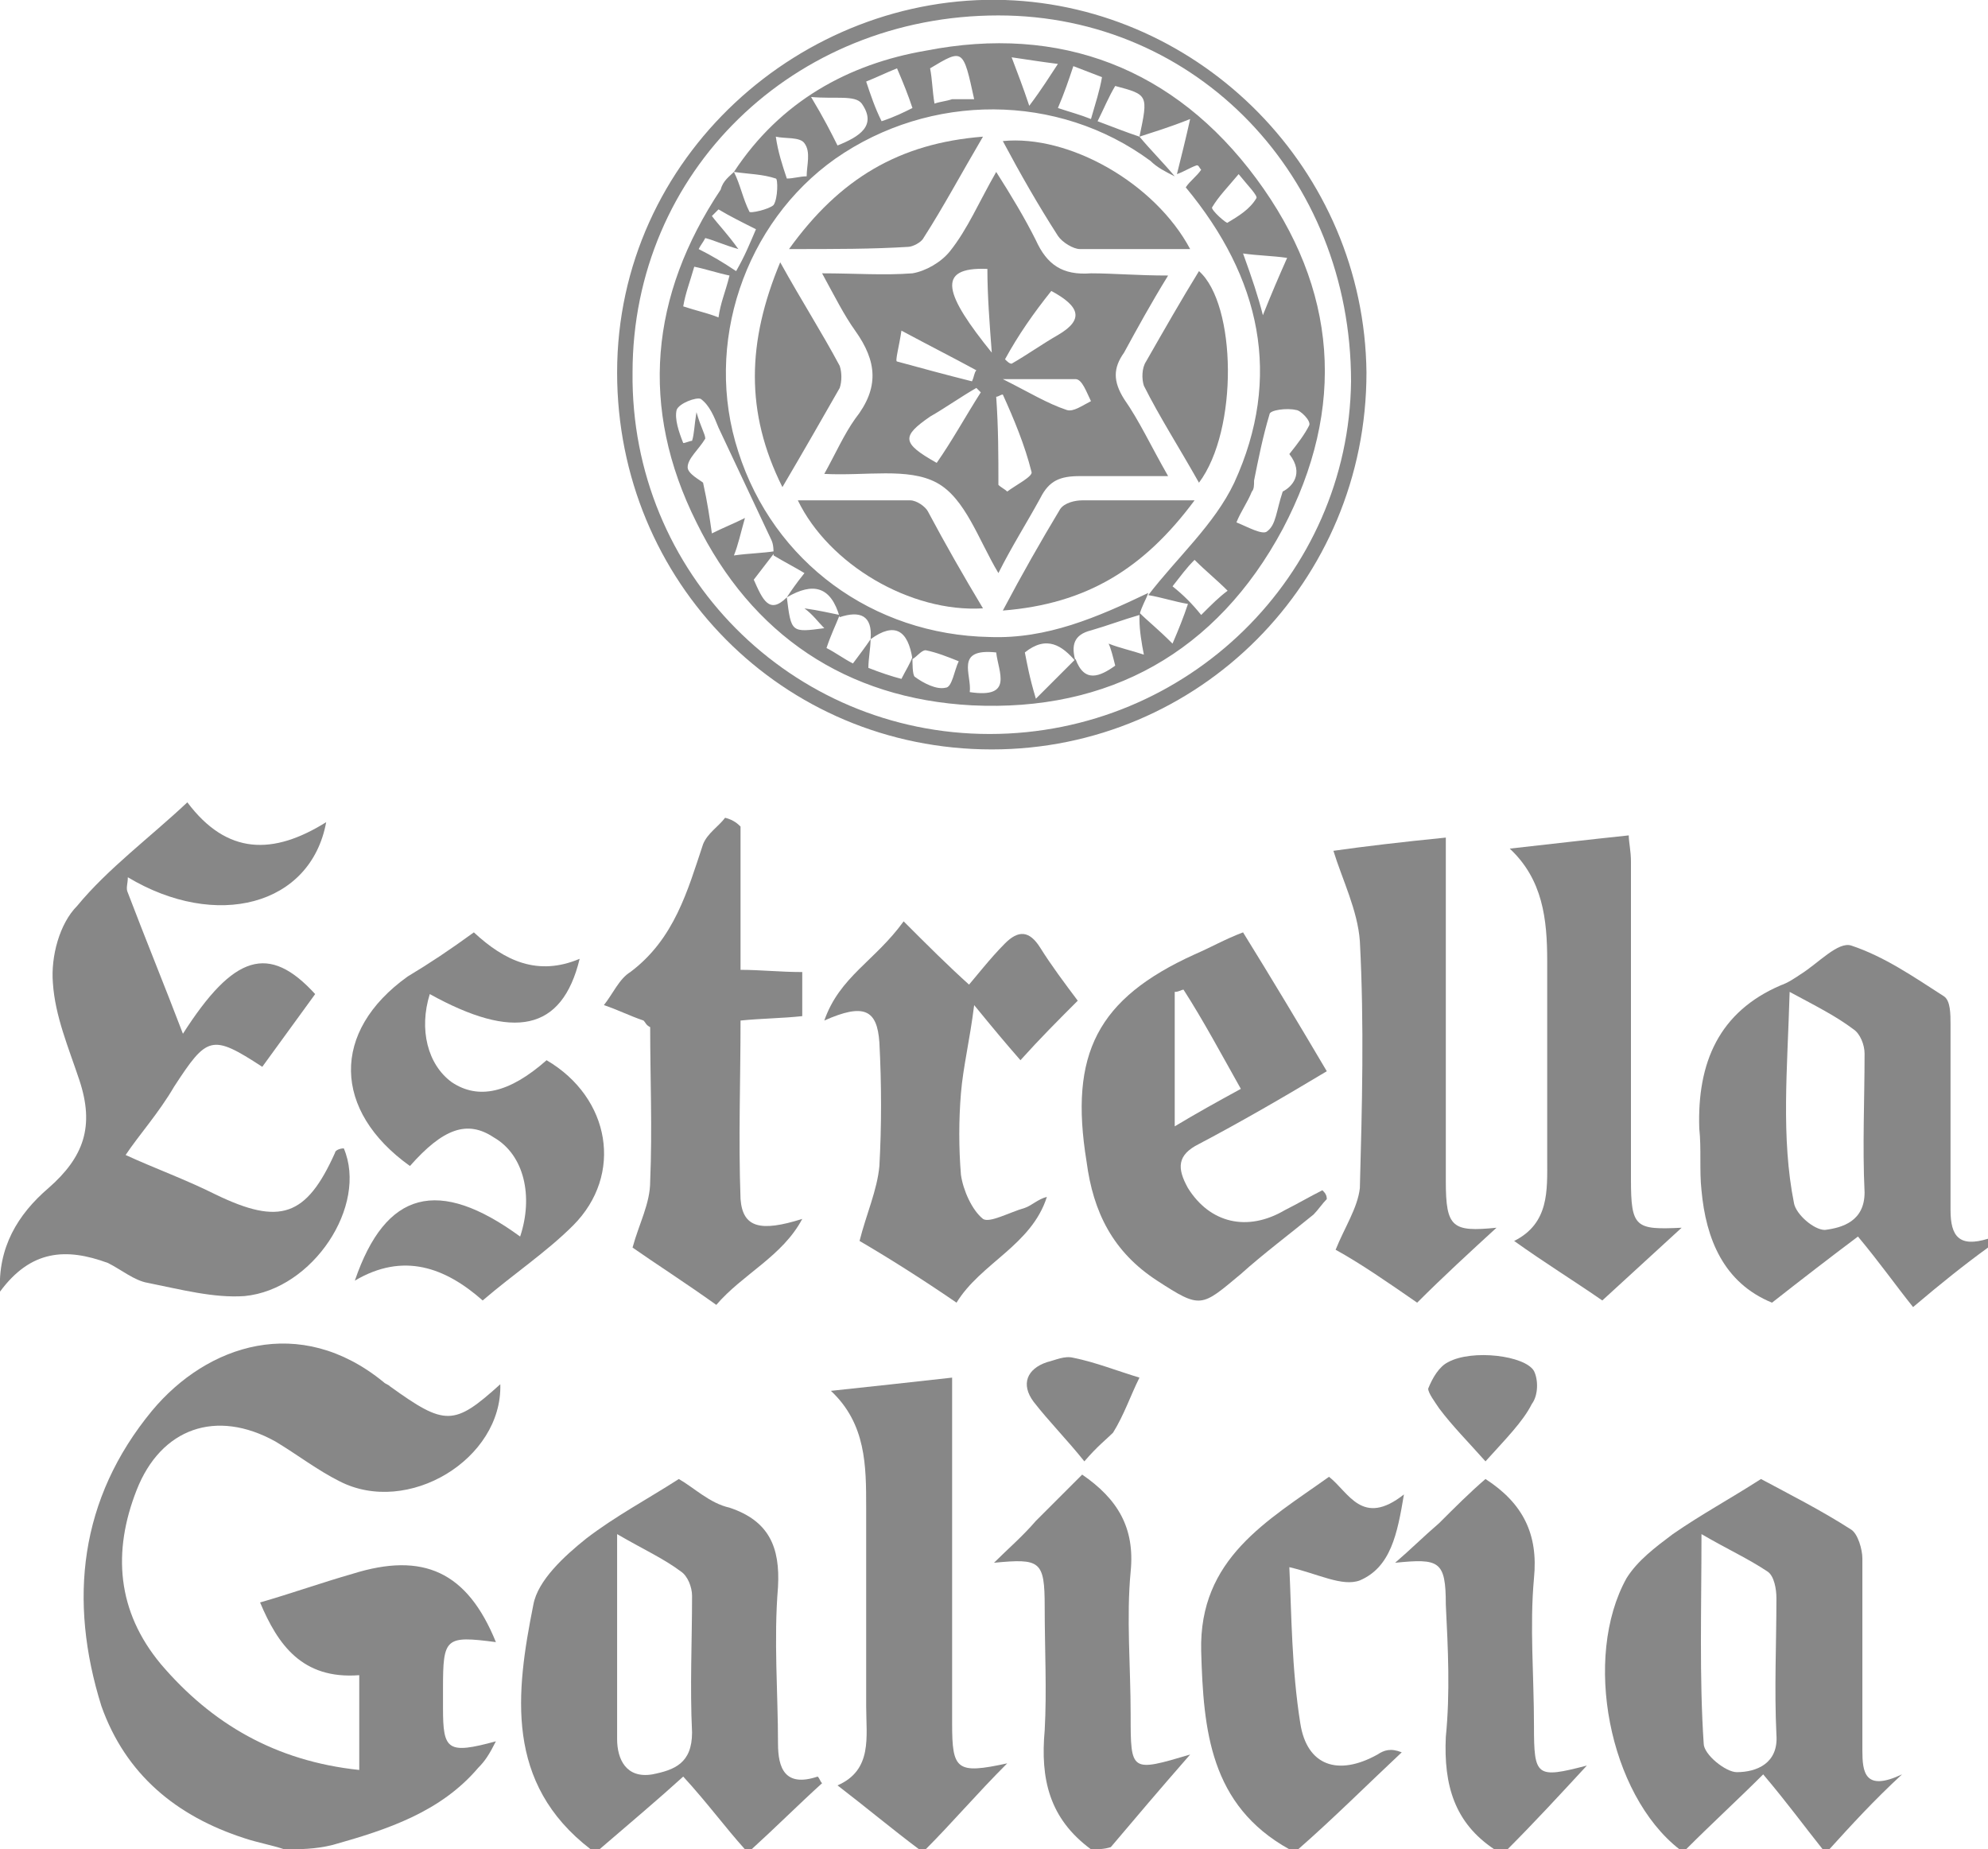
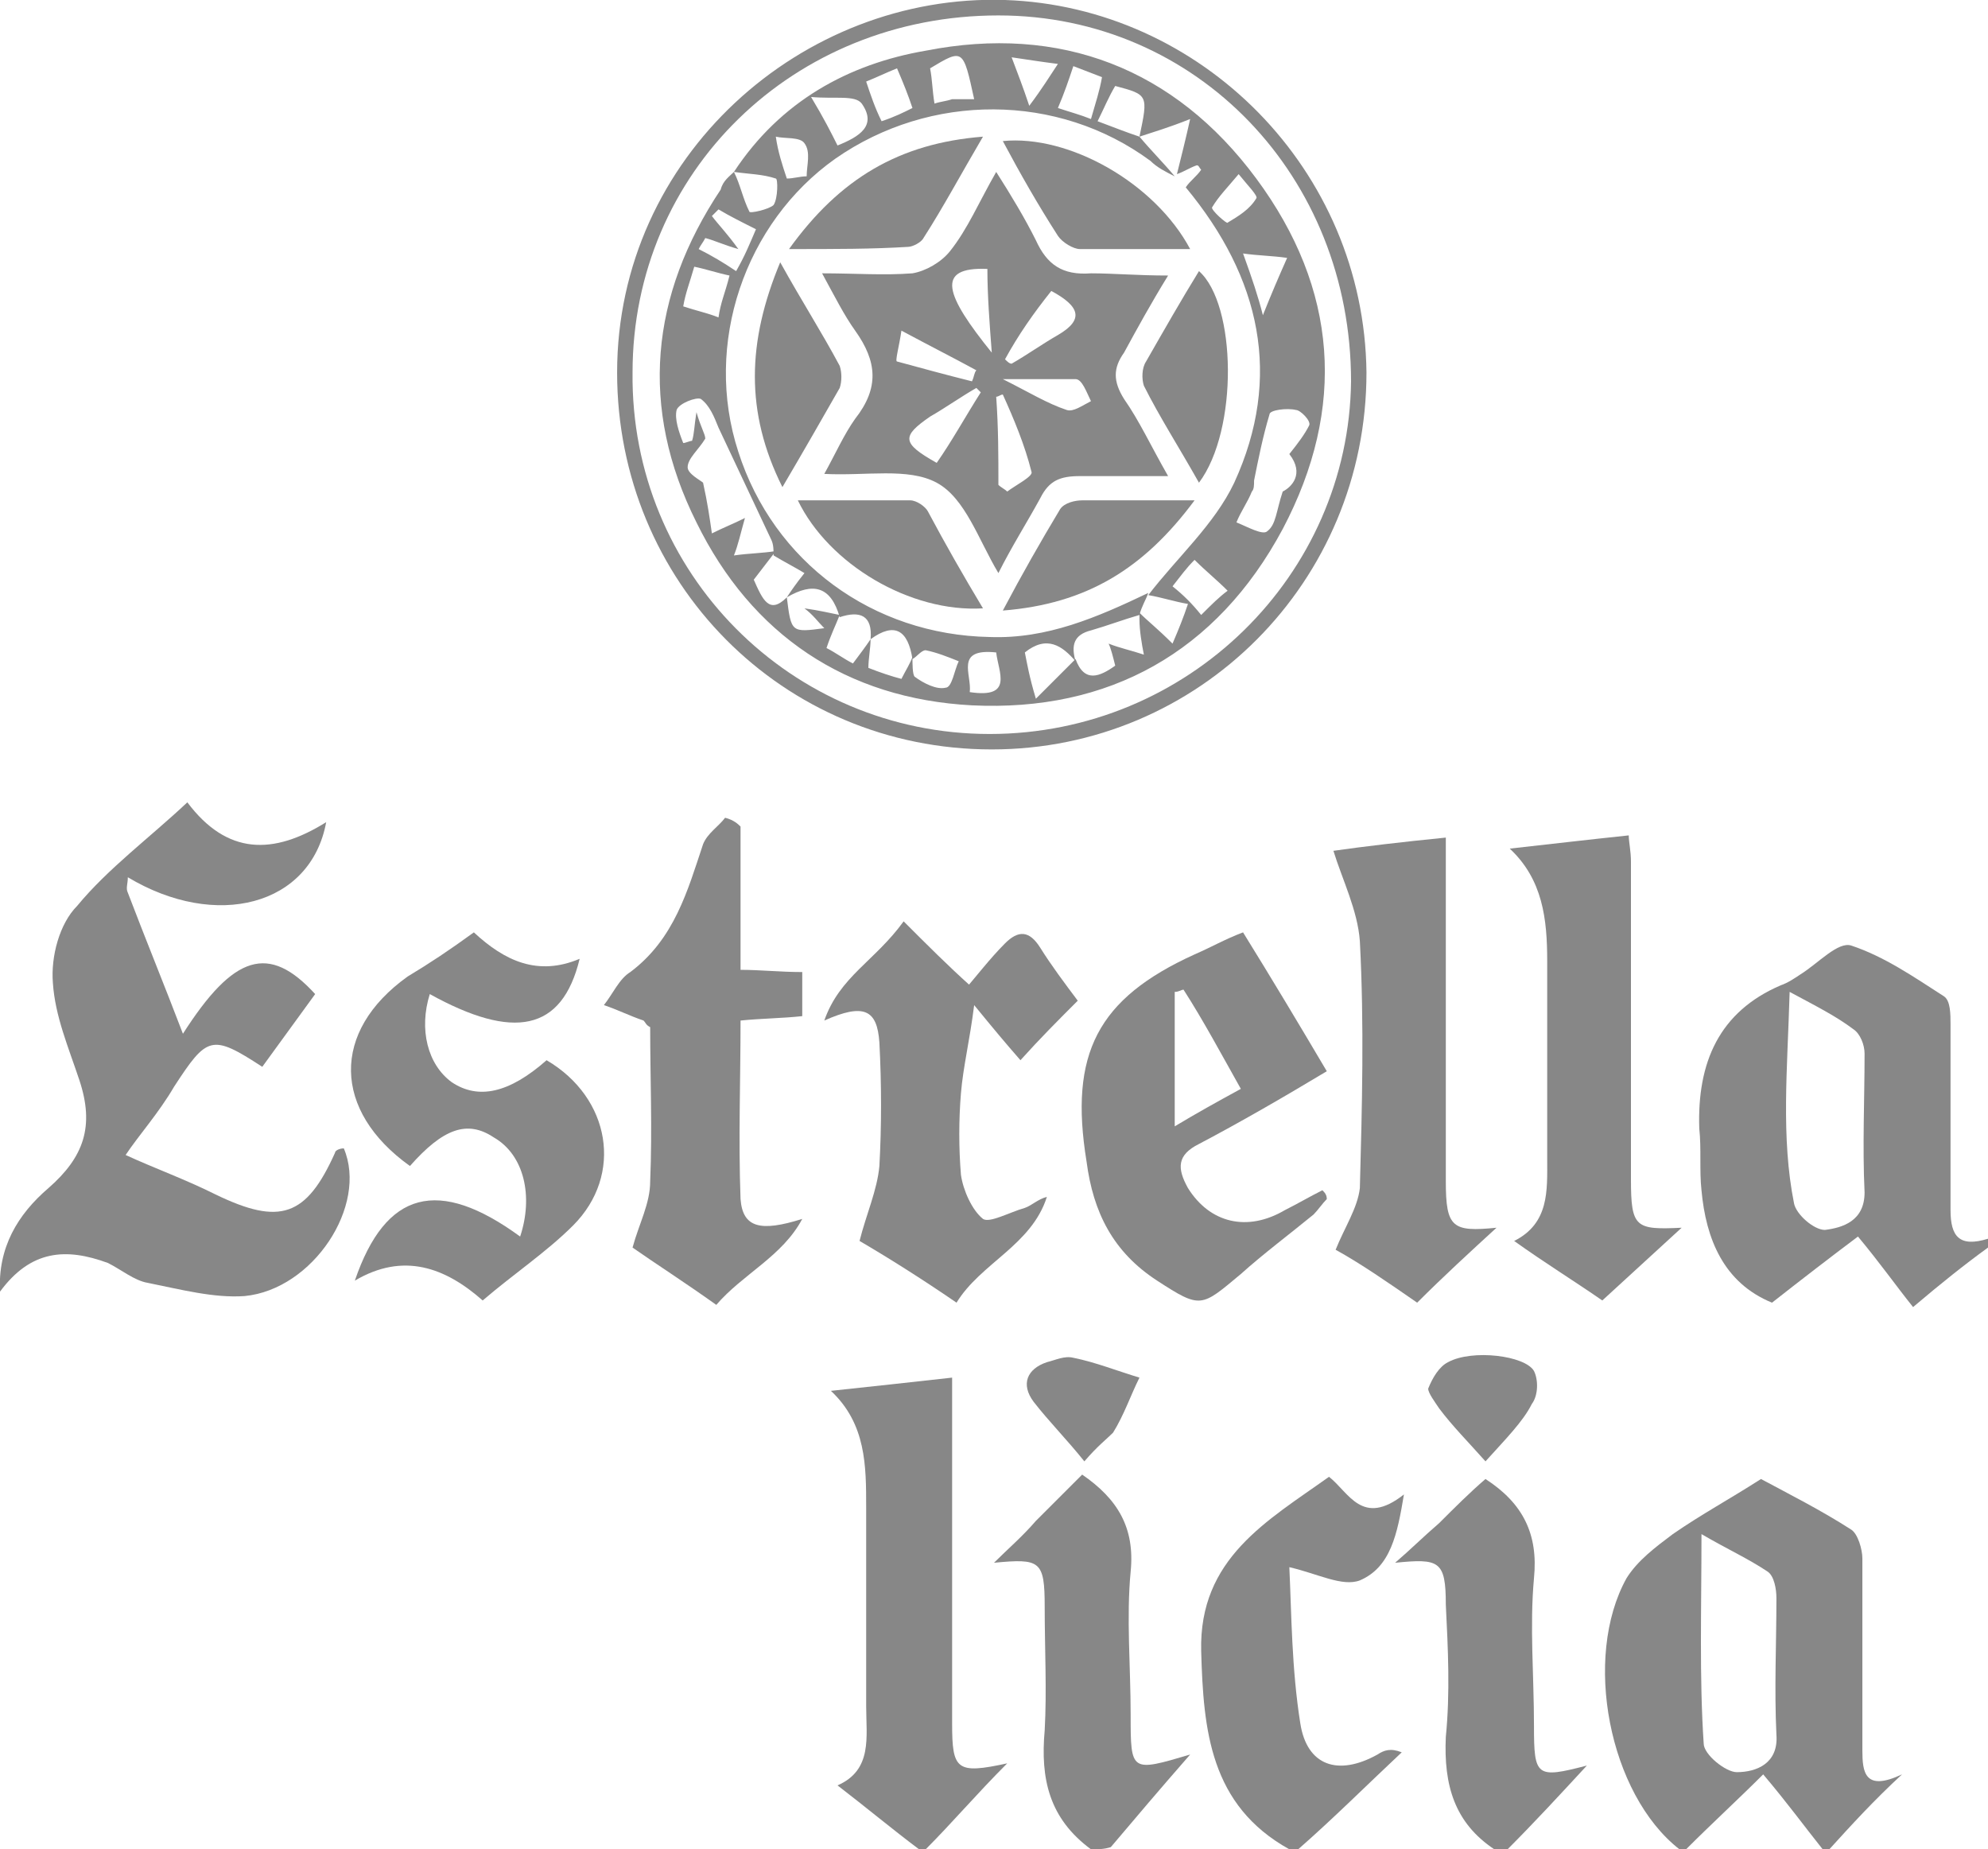
<svg xmlns="http://www.w3.org/2000/svg" version="1.1" id="Capa_1" x="0px" y="0px" viewBox="0 0 90.2 83.9" style="enable-background:new 0 0 90.2 83.9;" xml:space="preserve">
  <style type="text/css"> .st0{fill:#878787;} </style>
  <g id="bv7T2e.tif">
    <g>
-       <path class="st0" d="M12.9,83.9c-0.6-0.2-1.2-0.3-1.8-0.5c-3.1-1-5.4-2.9-6.5-6C3.1,72.6,3.6,68,6.9,64c2.5-3,6.7-4.4,10.5-1.3 c0.1,0.1,0.2,0.1,0.3,0.2c2.5,1.8,2.9,1.8,5-0.1c0.1,3.4-4.2,6-7.3,4.4c-1-0.5-1.9-1.2-2.9-1.8c-2.7-1.5-5.2-0.6-6.3,2.2 c-1.1,2.8-0.9,5.5,1.1,7.9c2.3,2.7,5.2,4.4,9,4.8c0-1.5,0-2.9,0-4.3c-2.6,0.2-3.7-1.4-4.5-3.3c1.4-0.4,2.8-0.9,4.2-1.3 c3.2-1,5.2-0.1,6.5,3.1c-2.3-0.3-2.4-0.2-2.4,2.1c0,0.3,0,0.6,0,0.9c0,1.9,0.2,2.1,2.4,1.5c-0.3,0.6-0.5,0.9-0.8,1.2 c-1.7,2-4.1,2.8-6.6,3.5C14.3,83.9,13.6,83.9,12.9,83.9z" />
      <path class="st0" d="M76.2,83.9c-3.2-2.5-4.4-8.7-2.4-12.3c0.5-0.8,1.3-1.4,2.1-2c1.3-0.9,2.6-1.6,4-2.5c1.3,0.7,2.7,1.4,4.1,2.3 c0.3,0.2,0.5,0.9,0.5,1.3c0,2.9,0,5.8,0,8.7c0,1,0.1,1.9,1.8,1.1C85,81.7,84,82.8,83,83.9c-0.1,0-0.2,0-0.3,0 c-0.8-1-1.6-2.1-2.7-3.4c-1.1,1.1-2.3,2.2-3.5,3.4C76.4,83.9,76.3,83.9,76.2,83.9z M77.2,69.6c0,3.4-0.1,6.5,0.1,9.5 c0,0.5,1,1.3,1.5,1.3c0.9,0,1.9-0.4,1.8-1.7c-0.1-2.1,0-4.1,0-6.2c0-0.4-0.1-1-0.4-1.2C79.3,70.7,78.4,70.3,77.2,69.6z" />
      <path class="st0" d="M90.2,56.6c-1.1,0.8-2.1,1.6-3.4,2.7c-0.8-1-1.5-2-2.5-3.2c-1.2,0.9-2.5,1.9-3.9,3c-2.2-0.9-3-2.9-3.2-5.1 c-0.1-0.9,0-1.9-0.1-2.8c-0.1-3,0.9-5.3,3.7-6.5c0.3-0.1,0.6-0.3,0.9-0.5c0.8-0.5,1.7-1.5,2.3-1.3c1.5,0.5,2.8,1.4,4.2,2.3 c0.3,0.2,0.3,0.8,0.3,1.3c0,2.8,0,5.6,0,8.4c0,1.2,0.4,1.7,1.7,1.3C90.2,56.1,90.2,56.3,90.2,56.6z M81.2,45 c-0.1,3.5-0.4,6.6,0.2,9.6c0.1,0.5,0.9,1.2,1.4,1.2c0.8-0.1,1.8-0.4,1.8-1.7c-0.1-2.1,0-4.2,0-6.3c0-0.4-0.2-0.9-0.5-1.1 C83.3,46.1,82.5,45.7,81.2,45z" />
-       <path class="st0" d="M26.8,83.9c-3.9-3-3.4-7.1-2.6-11.1c0.2-1.1,1.4-2.2,2.4-3c1.3-1,2.8-1.8,4.2-2.7c0.7,0.4,1.4,1.1,2.3,1.3 c1.8,0.6,2.3,1.8,2.2,3.6c-0.2,2.4,0,4.8,0,7.1c0,1.1,0.3,2,1.8,1.5c0.1,0.1,0.1,0.2,0.2,0.3c-1.1,1-2.1,2-3.2,3 c-0.1,0-0.2,0-0.3,0c-0.9-1-1.7-2.1-2.8-3.3c-1.1,1-2.4,2.1-3.8,3.3C27.1,83.9,27,83.9,26.8,83.9z M28,69.6c0,3.3,0,6.3,0,9.3 c0,0.9,0.4,1.8,1.6,1.6c1-0.2,1.8-0.5,1.8-1.9c-0.1-2.1,0-4.1,0-6.2c0-0.4-0.2-0.9-0.5-1.1C30.1,70.7,29.2,70.3,28,69.6z" />
      <path class="st0" d="M41.7,83.9c-1.2-0.9-2.4-1.9-3.7-2.9c1.6-0.7,1.3-2.2,1.3-3.6c0-3,0-6,0-9c0-1.9,0-3.8-1.6-5.3 c1.9-0.2,3.7-0.4,5.5-0.6c0,5.1,0,10.4,0,15.7c0,2.1,0.2,2.3,2.5,1.8c-1.4,1.4-2.5,2.7-3.7,3.9C42,83.9,41.8,83.9,41.7,83.9z" />
      <path class="st0" d="M58.5,83.9c-3.6-2-3.9-5.4-4-9c-0.1-4.2,3-5.9,5.8-7.9c0.9,0.7,1.5,2.3,3.4,0.8c-0.3,1.8-0.6,3.3-2,3.9 c-0.8,0.3-1.9-0.3-3.2-0.6c0.1,2.1,0.1,4.6,0.5,7.1c0.3,1.9,1.7,2.4,3.5,1.4c0.3-0.2,0.6-0.3,1.1-0.1c-1.6,1.5-3.1,3-4.7,4.4 C58.7,83.9,58.6,83.9,58.5,83.9z" />
      <path class="st0" d="M49.5,83.9c-1.9-1.4-2.3-3.2-2.1-5.4c0.1-1.8,0-3.7,0-5.6c0-2.1-0.2-2.2-2.3-2c0.6-0.6,1.3-1.2,1.9-1.9 c0.7-0.7,1.4-1.4,2.1-2.1c1.6,1.1,2.4,2.4,2.2,4.4c-0.2,2.1,0,4.3,0,6.5c0,2.6,0,2.6,2.7,1.8c-1.4,1.6-2.5,2.9-3.6,4.2 C50.1,83.9,49.8,83.9,49.5,83.9z" />
      <path class="st0" d="M67.8,83.9c-1.8-1.2-2.3-2.9-2.2-5.1c0.2-2,0.1-4,0-6c0-2-0.3-2.1-2.3-1.9c0.7-0.6,1.3-1.2,2-1.8 c0.7-0.7,1.4-1.4,2.1-2c1.7,1.1,2.4,2.5,2.2,4.5c-0.2,2.2,0,4.4,0,6.7c0,2.3,0.1,2.4,2.4,1.8c-1.2,1.3-2.4,2.6-3.6,3.8 C68.2,83.9,68,83.9,67.8,83.9z" />
      <path class="st0" d="M14.8,37.3c-0.7,3.8-5,4.9-9,2.5c0,0.3-0.1,0.5,0,0.7c0.8,2.1,1.7,4.3,2.5,6.4c2.3-3.6,3.9-4.1,6-1.8 c-0.8,1.1-1.6,2.2-2.4,3.3c-2.3-1.5-2.5-1.4-4,0.9c-0.7,1.2-1.6,2.2-2.2,3.1c1.3,0.6,2.7,1.1,4.1,1.8c2.9,1.4,4.1,1,5.4-1.9 c0-0.1,0.2-0.2,0.4-0.2c1.1,2.6-1.4,6.4-4.5,6.7c-1.4,0.1-2.9-0.3-4.4-0.6c-0.6-0.1-1.2-0.6-1.8-0.9C3,56.6,1.4,56.7,0,58.6 c-0.1-2,0.8-3.5,2.2-4.7c1.6-1.4,2.1-2.8,1.4-4.9c-0.5-1.5-1.1-2.9-1.2-4.4c-0.1-1.2,0.3-2.7,1.1-3.5c1.4-1.7,3.3-3.1,5-4.7 C10.3,38.8,12.4,38.8,14.8,37.3z" />
      <path class="st0" d="M21.5,42.3c1.4,1.3,2.9,2,4.8,1.2c-0.8,3.3-3,3.7-6.8,1.6c-0.5,1.6-0.1,3.2,1,4c1.2,0.8,2.6,0.5,4.3-1 c2.9,1.7,3.5,5.2,1.2,7.5c-1.2,1.2-2.7,2.2-4.1,3.4c-1.7-1.5-3.6-2.2-5.8-0.9c1.4-4.1,3.8-4.7,7.5-2c0.6-1.8,0.2-3.7-1.2-4.5 c-1.2-0.8-2.3-0.4-3.8,1.3c-3.5-2.5-3.6-6.1-0.1-8.6C19.5,43.7,20.4,43.1,21.5,42.3z" />
      <path class="st0" d="M56.4,42.3c1.3,2.1,2.5,4.1,3.8,6.3c-2,1.2-3.9,2.3-5.8,3.3c-1,0.5-1,1.1-0.5,2c1,1.6,2.7,2,4.4,1 c0.6-0.3,1.1-0.6,1.7-0.9c0.1,0.1,0.2,0.2,0.2,0.4c-0.2,0.2-0.4,0.5-0.6,0.7c-1.1,0.9-2.3,1.8-3.3,2.7c-1.8,1.5-1.8,1.6-3.8,0.3 c-2-1.3-2.9-3.1-3.2-5.4c-0.8-4.9,0.5-7.4,4.9-9.4C54.9,43,55.6,42.6,56.4,42.3z M56.3,49.4c-0.9-1.6-1.7-3.1-2.6-4.5 c-0.1,0-0.2,0.1-0.4,0.1c0,2,0,3.9,0,6.1C54.3,50.5,55.2,50,56.3,49.4z" />
      <path class="st0" d="M33.6,37.5c0,2.1,0,4.2,0,6.5c0.9,0,1.8,0.1,2.8,0.1c0,0.7,0,1.3,0,2c-0.9,0.1-1.8,0.1-2.8,0.2 c0,2.7-0.1,5.4,0,8.1c0.1,1.3,0.9,1.5,2.8,0.9c-0.9,1.7-2.7,2.5-3.9,3.9c-1.4-1-2.8-1.9-3.8-2.6c0.3-1.1,0.8-2,0.8-3 c0.1-2.4,0-4.7,0-7c-0.2-0.1-0.2-0.2-0.3-0.3c-0.6-0.2-1.2-0.5-1.8-0.7c0.4-0.5,0.7-1.2,1.2-1.5c2-1.5,2.6-3.7,3.3-5.8 c0.2-0.5,0.7-0.8,1-1.2C33.3,37.2,33.5,37.4,33.6,37.5z" />
      <path class="st0" d="M37.4,46.3c0.7-2,2.3-2.7,3.6-4.5c1.1,1.1,2,2,3,2.9c-0.1,0.1-0.3,0.3-0.4,0.4c0.7-0.8,1.3-1.6,2-2.3 c0.6-0.6,1.1-0.6,1.6,0.2c0.5,0.8,1.1,1.6,1.7,2.4c-0.9,0.9-1.7,1.7-2.6,2.7c-0.7-0.8-1.2-1.4-2.1-2.5c-0.2,1.6-0.5,2.8-0.6,4 c-0.1,1.2-0.1,2.5,0,3.7c0.1,0.7,0.5,1.6,1,2c0.3,0.2,1.2-0.3,1.9-0.5c0.3-0.1,0.6-0.4,1-0.5c-0.7,2.2-3,3-4.1,4.8 C41.8,58,40.2,57,39,56.3c0.3-1.2,0.8-2.3,0.9-3.4c0.1-1.8,0.1-3.7,0-5.6C39.8,45.8,39.2,45.5,37.4,46.3z" />
      <path class="st0" d="M67.9,55.7c-1.2,1.1-2.4,2.2-3.6,3.4c-1.3-0.9-2.6-1.8-3.7-2.4c0.4-1,1-1.9,1.1-2.8c0.1-3.7,0.2-7.4,0-11.2 c-0.1-1.4-0.8-2.8-1.2-4.1c1.4-0.2,3.1-0.4,5.1-0.6c0,0.7,0,1.5,0,2.3c0,4.4,0,8.9,0,13.3C65.6,55.7,65.9,55.9,67.9,55.7z" />
      <path class="st0" d="M76.3,55.7c-1.2,1.1-2.4,2.2-3.6,3.3c-1.3-0.9-2.6-1.7-4-2.7c1.6-0.8,1.5-2.3,1.5-3.7c0-3,0-6,0-9 c0-1.9-0.2-3.7-1.7-5.1c1.8-0.2,3.5-0.4,5.4-0.6c0,0.3,0.1,0.7,0.1,1.2c0,4.8,0,9.6,0,14.4C74,55.7,74.2,55.8,76.3,55.7z" />
      <path class="st0" d="M45,34c-9.5,0-17-7.6-17-17.1C28,7.1,36.4-0.3,45.6,0C54.5,0.3,61.9,7.7,62,16.9C62,26.4,54.4,34,45,34z M44.9,33.3c9,0,16.3-7.2,16.4-16c0-9.3-7-16.6-16-16.6c-9.3,0-16.6,7.1-16.6,16.2C28.6,26,35.9,33.3,44.9,33.3z" />
      <path class="st0" d="M49.2,66.3c-0.8-1-1.6-1.8-2.3-2.7c-0.6-0.8-0.3-1.5,0.6-1.8c0.4-0.1,0.8-0.3,1.2-0.2c1,0.2,2,0.6,3,0.9 c-0.4,0.8-0.7,1.7-1.2,2.5C50.2,65.3,49.8,65.6,49.2,66.3z" />
      <path class="st0" d="M67.4,66.3c-0.8-0.9-1.5-1.6-2.1-2.4c-0.2-0.3-0.5-0.7-0.5-0.9c0.2-0.5,0.5-1,0.9-1.2 c1.1-0.6,3.5-0.3,3.9,0.4c0.2,0.4,0.2,1.1-0.1,1.5C69.1,64.5,68.3,65.3,67.4,66.3z" />
      <path class="st0" d="M33.3,7.8c2.1-3.2,5.2-4.9,8.7-5.5c6.1-1.2,11.3,0.8,15,5.8c3.7,5,4.1,10.4,1.2,15.9c-3,5.6-7.9,8.3-14.1,8 c-5.7-0.3-10-3.2-12.5-8.3c-2.6-5.2-2.1-10.3,1.1-15.1C32.8,8.2,33.1,8,33.3,7.8C33.6,8.4,33.7,9,34,9.6c0,0.1,0.9-0.1,1.1-0.3 c0.2-0.3,0.2-1.2,0.1-1.2C34.6,7.9,34,7.9,33.3,7.8z M35.7,27.1c0.2-0.3,0.4-0.6,0.8-1.1c-0.5-0.3-0.9-0.5-1.4-0.8 c0-0.2,0-0.5-0.1-0.7c-0.8-1.7-1.6-3.4-2.4-5.1c-0.2-0.5-0.4-1-0.8-1.3c-0.2-0.1-1,0.2-1.1,0.5c-0.1,0.4,0.1,1,0.3,1.5 c0.1,0,0.3-0.1,0.4-0.1c0.1-0.3,0.1-0.7,0.2-1.3c0.2,0.7,0.4,1,0.4,1.2c-0.3,0.5-0.8,0.9-0.8,1.3c0,0.3,0.6,0.6,0.7,0.7 c0.2,0.9,0.3,1.6,0.4,2.3c0.6-0.3,0.9-0.4,1.5-0.7c-0.2,0.7-0.3,1.2-0.5,1.7c0.7-0.1,1.3-0.1,1.9-0.2c-0.3,0.4-0.7,0.9-1,1.3 C34.6,27.2,34.9,27.9,35.7,27.1c0.2,1.6,0.2,1.6,1.7,1.4c-0.3-0.3-0.5-0.6-0.9-0.9c0.7,0.1,1.1,0.2,1.6,0.3 c-0.2,0.5-0.4,0.9-0.6,1.5c0.4,0.2,0.8,0.5,1.2,0.7c0.3-0.4,0.6-0.8,0.8-1.1c0,0.4-0.1,0.9-0.1,1.3c0.5,0.2,1.1,0.4,1.5,0.5 c0.2-0.4,0.4-0.7,0.5-1c0,0.3,0,0.8,0.1,0.9c0.4,0.3,1,0.6,1.4,0.5c0.3,0,0.4-0.8,0.6-1.2c-0.5-0.2-1-0.4-1.5-0.5 c-0.2,0-0.4,0.3-0.6,0.4c-0.2-1.3-0.8-1.7-1.9-0.9c0.1-1.1-0.5-1.3-1.4-1C37.7,26.6,36.9,26.4,35.7,27.1z M51.7,6.2 c0.5,0.6,1.1,1.2,1.6,1.8c-0.4-0.2-0.8-0.4-1.1-0.7c-4.2-3.1-10-3.1-14.3-0.1c-4.1,2.9-6,8.4-4.4,13.3c1.6,5,6.1,8.3,11.4,8.4 c2.6,0.1,4.9-0.9,7.2-2c-0.1,0.3-0.3,0.6-0.4,1c-0.7,0.2-1.5,0.5-2.2,0.7c-0.8,0.2-0.9,0.7-0.7,1.4c-0.6-0.7-1.3-1.2-2.3-0.4 c0.1,0.5,0.2,1.1,0.5,2.1c0.8-0.8,1.3-1.3,1.8-1.8c0.4,1.1,1.1,0.8,1.8,0.3c-0.1-0.4-0.2-0.8-0.3-1c0.5,0.2,1,0.3,1.6,0.5 c-0.1-0.5-0.2-1.1-0.2-1.6c0-0.1,0-0.2,0-0.3c0.4,0.4,0.8,0.7,1.5,1.4c0.3-0.7,0.5-1.2,0.7-1.8c-0.6-0.1-1.2-0.3-1.8-0.4 c1.3-1.7,3-3.2,3.9-5.1c2.2-4.8,1.2-9.3-2.2-13.4c0.2-0.3,0.5-0.5,0.7-0.8c-0.1-0.1-0.1-0.2-0.2-0.2c-0.3,0.1-0.6,0.3-0.9,0.4 c0.2-0.8,0.4-1.6,0.6-2.5C53,5.8,52.3,6,51.7,6.2c0.4-1.9,0.4-1.9-1.1-2.3c-0.3,0.5-0.5,1-0.8,1.6C50.6,5.8,51.1,6,51.7,6.2z M58.5,20.6c0.4-0.5,0.7-0.9,0.9-1.3c0.1-0.2-0.4-0.7-0.6-0.7c-0.4-0.1-1.2,0-1.2,0.2c-0.3,1-0.5,2-0.7,3c0,0.2,0,0.4-0.1,0.5 c-0.2,0.5-0.5,0.9-0.7,1.4c0.5,0.2,1.2,0.6,1.4,0.4c0.4-0.3,0.4-0.9,0.7-1.8C58.6,22.1,59.2,21.5,58.5,20.6z M38,6.6 c1-0.4,1.8-0.9,1.1-1.9c-0.3-0.4-1.2-0.2-2.3-0.3C37.4,5.4,37.7,6,38,6.6z M44.2,4.5c-0.5-2.3-0.5-2.3-2-1.4 c0.1,0.5,0.1,1,0.2,1.6c0.3-0.1,0.5-0.1,0.8-0.2C43.5,4.5,43.8,4.5,44.2,4.5z M32,10.8c-0.1,0.2-0.2,0.3-0.3,0.5 c0.6,0.3,1.1,0.6,1.7,1c0.4-0.7,0.6-1.2,0.9-1.9c-0.6-0.3-1.2-0.6-1.7-0.9c-0.1,0.1-0.2,0.2-0.3,0.3c0.3,0.4,0.7,0.8,1.2,1.5 C32.8,11.1,32.4,10.9,32,10.8z M33.1,12.5c-0.5-0.1-1.1-0.3-1.6-0.4c-0.2,0.7-0.4,1.2-0.5,1.8c0.6,0.2,1.1,0.3,1.6,0.5 C32.7,13.7,32.9,13.3,33.1,12.5z M48.7,3c-0.2,0.6-0.4,1.2-0.7,1.9c0.6,0.2,1,0.3,1.5,0.5c0.2-0.7,0.4-1.3,0.5-1.9 C49.5,3.3,49.2,3.2,48.7,3z M57.3,14.3c0.4-1,0.7-1.7,1.1-2.6c-0.7-0.1-1.3-0.1-2-0.2C56.8,12.6,57.1,13.5,57.3,14.3z M56.2,7.9 c-0.5,0.6-0.9,1-1.2,1.5c-0.1,0.1,0.7,0.8,0.7,0.7C56.2,9.8,56.7,9.5,57,9C57.1,8.9,56.6,8.4,56.2,7.9z M40.7,3.1 c-0.5,0.2-0.9,0.4-1.4,0.6c0.2,0.6,0.4,1.2,0.7,1.8c0.6-0.2,1-0.4,1.4-0.6C41.2,4.3,41,3.8,40.7,3.1z M54.5,27.9 c0.5-0.5,0.8-0.8,1.2-1.1c-0.5-0.5-1-0.9-1.5-1.4c-0.4,0.4-0.6,0.7-1,1.2C53.7,27,54.1,27.4,54.5,27.9z M35.7,8.1 c0.3,0,0.6-0.1,0.9-0.1c0-0.5,0.2-1.1-0.1-1.5c-0.2-0.3-0.9-0.2-1.3-0.3C35.3,6.9,35.5,7.5,35.7,8.1z M45.2,29.6 c-1.9-0.2-1.1,1-1.2,1.8C46,31.7,45.3,30.5,45.2,29.6z M46.7,4.8c0.6-0.8,0.9-1.3,1.3-1.9c-0.8-0.1-1.4-0.2-2.1-0.3 C46.2,3.4,46.4,3.9,46.7,4.8z" />
      <path class="st0" d="M53,12.5c-0.8,1.3-1.4,2.4-2,3.5c-0.5,0.7-0.5,1.3,0,2.1c0.7,1,1.2,2.1,2,3.5c-1.5,0-2.8,0-4,0 c-0.9,0-1.4,0.2-1.8,1c-0.6,1.1-1.3,2.2-1.9,3.4c-0.9-1.5-1.5-3.4-2.8-4.1c-1.3-0.7-3.2-0.3-5.1-0.4c0.5-0.9,0.9-1.8,1.4-2.5 c1.1-1.4,1-2.6,0-4c-0.5-0.7-0.9-1.5-1.5-2.6c1.5,0,2.8,0.1,4.1,0c0.6-0.1,1.3-0.5,1.7-1c0.8-1,1.3-2.2,2.1-3.6 c0.7,1.1,1.3,2.1,1.8,3.1c0.5,1.1,1.2,1.6,2.5,1.5C50.5,12.4,51.6,12.5,53,12.5z M45.3,22c0.1,0.1,0.3,0.2,0.4,0.3 c0.4-0.3,1.2-0.7,1.1-0.9c-0.3-1.2-0.8-2.4-1.3-3.5c-0.1,0-0.2,0.1-0.3,0.1C45.3,19.4,45.3,20.7,45.3,22z M44.5,17.8 c-0.1-0.1-0.1-0.1-0.2-0.2c-0.7,0.4-1.4,0.9-2.1,1.3c-1.3,0.9-1.3,1.2,0.3,2.1C43.2,20,43.8,18.9,44.5,17.8z M45,16 c-0.1-1.3-0.2-2.6-0.2-3.8C42.4,12.1,42.9,13.4,45,16z M45.6,16.3c0.1,0.1,0.2,0.2,0.3,0.2c0.7-0.4,1.4-0.9,2.1-1.3 c1.2-0.7,1-1.3-0.3-2C46.9,14.2,46.2,15.2,45.6,16.3z M44.1,17.3c0.1-0.2,0.1-0.4,0.2-0.5c-1.1-0.6-2.1-1.1-3.4-1.8 c-0.1,0.7-0.3,1.4-0.2,1.4C41.8,16.7,42.9,17,44.1,17.3z M45.5,17.2c1.2,0.6,2,1.1,2.9,1.4c0.3,0.1,0.7-0.2,1.1-0.4 c-0.2-0.4-0.4-1-0.7-1C47.8,17.2,46.9,17.2,45.5,17.2z" />
      <path class="st0" d="M35.4,11.9c1,1.8,1.9,3.2,2.7,4.7c0.1,0.3,0.1,0.7,0,1c-0.8,1.4-1.6,2.8-2.6,4.5 C33.8,18.7,33.9,15.5,35.4,11.9z" />
      <path class="st0" d="M35.8,11.3c2.3-3.2,5-4.8,8.8-5.1c-1,1.7-1.8,3.2-2.7,4.6c-0.1,0.2-0.5,0.4-0.7,0.4 C39.6,11.3,37.9,11.3,35.8,11.3z" />
      <path class="st0" d="M44.6,27.6c-3.3,0.2-7-2-8.4-4.9c1.7,0,3.4,0,5.1,0c0.3,0,0.7,0.3,0.8,0.5C42.9,24.7,43.7,26.1,44.6,27.6z" />
      <path class="st0" d="M54,11.3c-1.8,0-3.4,0-5,0c-0.3,0-0.8-0.3-1-0.6c-0.9-1.4-1.7-2.8-2.5-4.3C48.5,6.1,52.4,8.3,54,11.3z" />
      <path class="st0" d="M54.4,21.9c-0.9-1.6-1.8-3-2.5-4.4c-0.1-0.3-0.1-0.8,0.1-1.1c0.8-1.4,1.6-2.8,2.4-4.1 C56.1,13.8,56.2,19.5,54.4,21.9z" />
      <path class="st0" d="M54.2,22.7c-2.3,3.1-4.9,4.7-8.7,5c0.9-1.7,1.7-3.1,2.6-4.6c0.2-0.3,0.7-0.4,1-0.4 C50.7,22.7,52.2,22.7,54.2,22.7z" />
    </g>
  </g>
</svg>